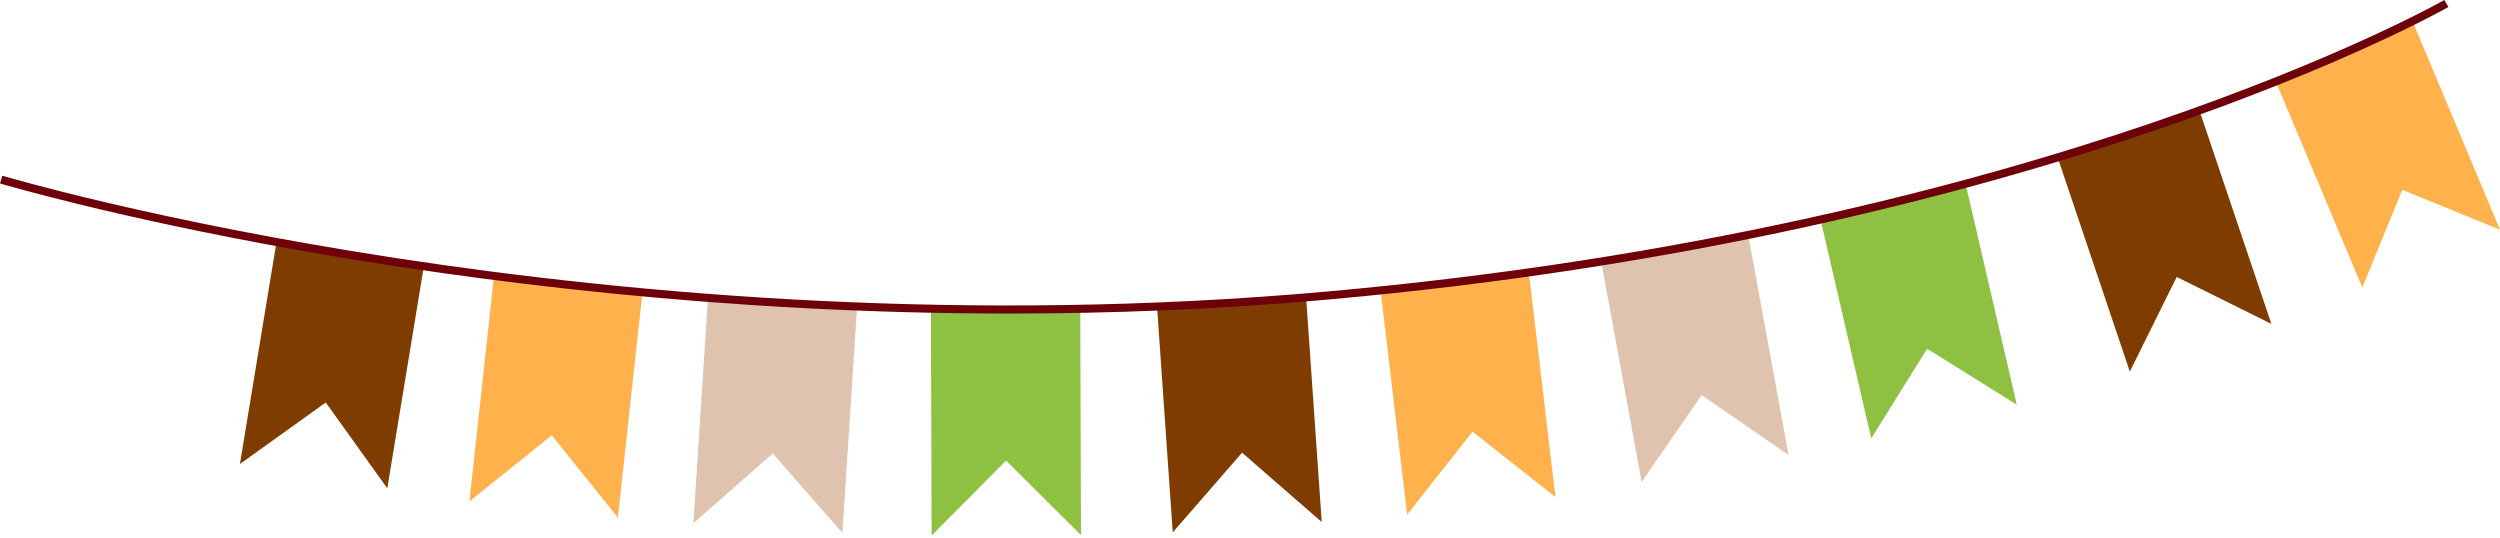
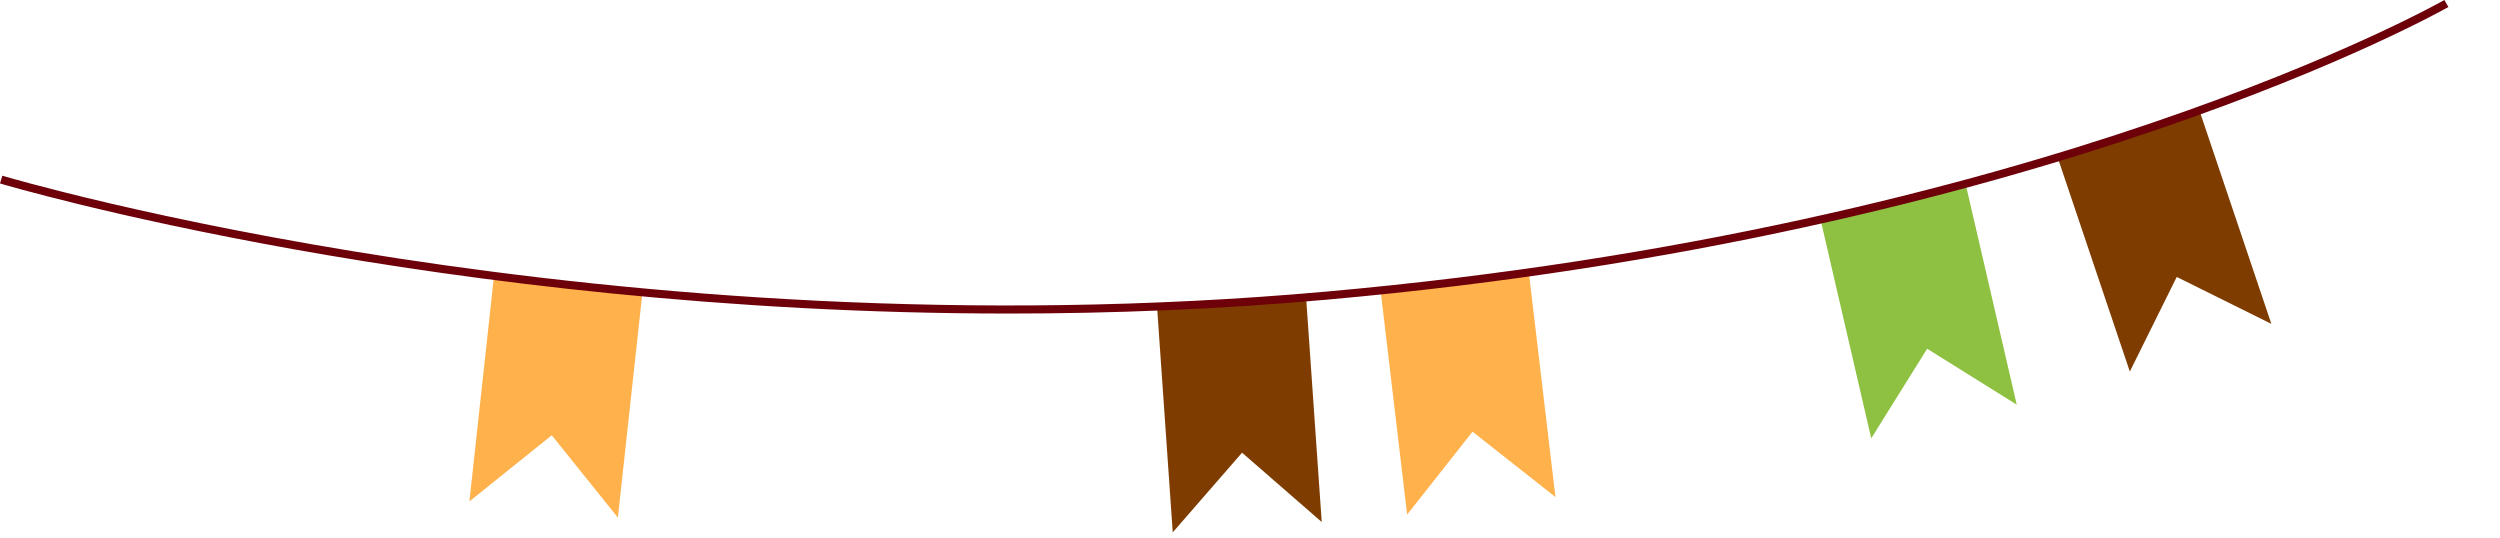
<svg xmlns="http://www.w3.org/2000/svg" x="0px" y="0px" width="100%" viewBox="0 0 200 43" style="vertical-align: middle; max-width: 100%;">
  <g>
-     <polygon fill="rgb(142,192,65)" points="80.447,24.901 74.474,24.918 74.529,42.84 80.484,36.848 86.477,42.803 86.421,24.881" />
    <polygon fill="rgb(142,192,65)" points="151.475,16.26 145.654,17.607 149.699,35.067 154.171,27.899 161.339,32.372 157.295,14.912" />
  </g>
  <g>
    <polygon fill="rgb(255,177,75)" points="45.436,22.942 39.496,22.295 37.553,40.112 44.14,34.821 49.431,41.407 51.374,23.59" />
    <polygon fill="rgb(255,177,75)" points="116.396,22.668 110.464,23.37 112.571,41.168 117.801,34.534 124.436,39.762 122.328,21.966" />
-     <polygon fill="rgb(255,177,75)" points="187.554,4.166 182.046,6.479 188.984,23.002 192.18,15.183 200,18.378 193.063,1.854" />
  </g>
  <g>
-     <polygon fill="rgb(224,195,175)" points="55.469,41.854 61.817,36.28 67.392,42.627 68.552,24.745 62.591,24.358 56.63,23.971" />
-     <polygon fill="rgb(224,195,175)" points="133.974,19.852 128.098,20.93 131.333,38.557 136.13,31.604 143.085,36.401 139.849,18.773" />
-   </g>
+     </g>
  <g>
-     <polygon fill="rgb(127,60,0)" points="28.003,20.409 22.108,19.438 19.194,37.12 26.061,32.198 30.983,39.063 33.897,21.38" />
    <polygon fill="rgb(127,60,0)" points="98.536,24.297 92.576,24.711 93.819,42.59 99.364,36.215 105.738,41.76 104.495,23.883" />
    <polygon fill="rgb(127,60,0)" points="170.322,10.834 164.662,12.741 170.386,29.725 174.139,22.155 181.708,25.909 175.983,8.926" />
  </g>
  <path fill="rgb(109,0,9)" d="M80.701,25.084C35.111,25.084,0.408,14.798,0,14.676l0.188-0.619   c0.479,0.145,48.54,14.387,105.883,9.274C163.397,18.222,195.233,0.181,195.549,0l0.322,0.56   c-0.315,0.182-32.262,18.292-89.744,23.415C97.393,24.754,88.871,25.084,80.701,25.084" />
</svg>